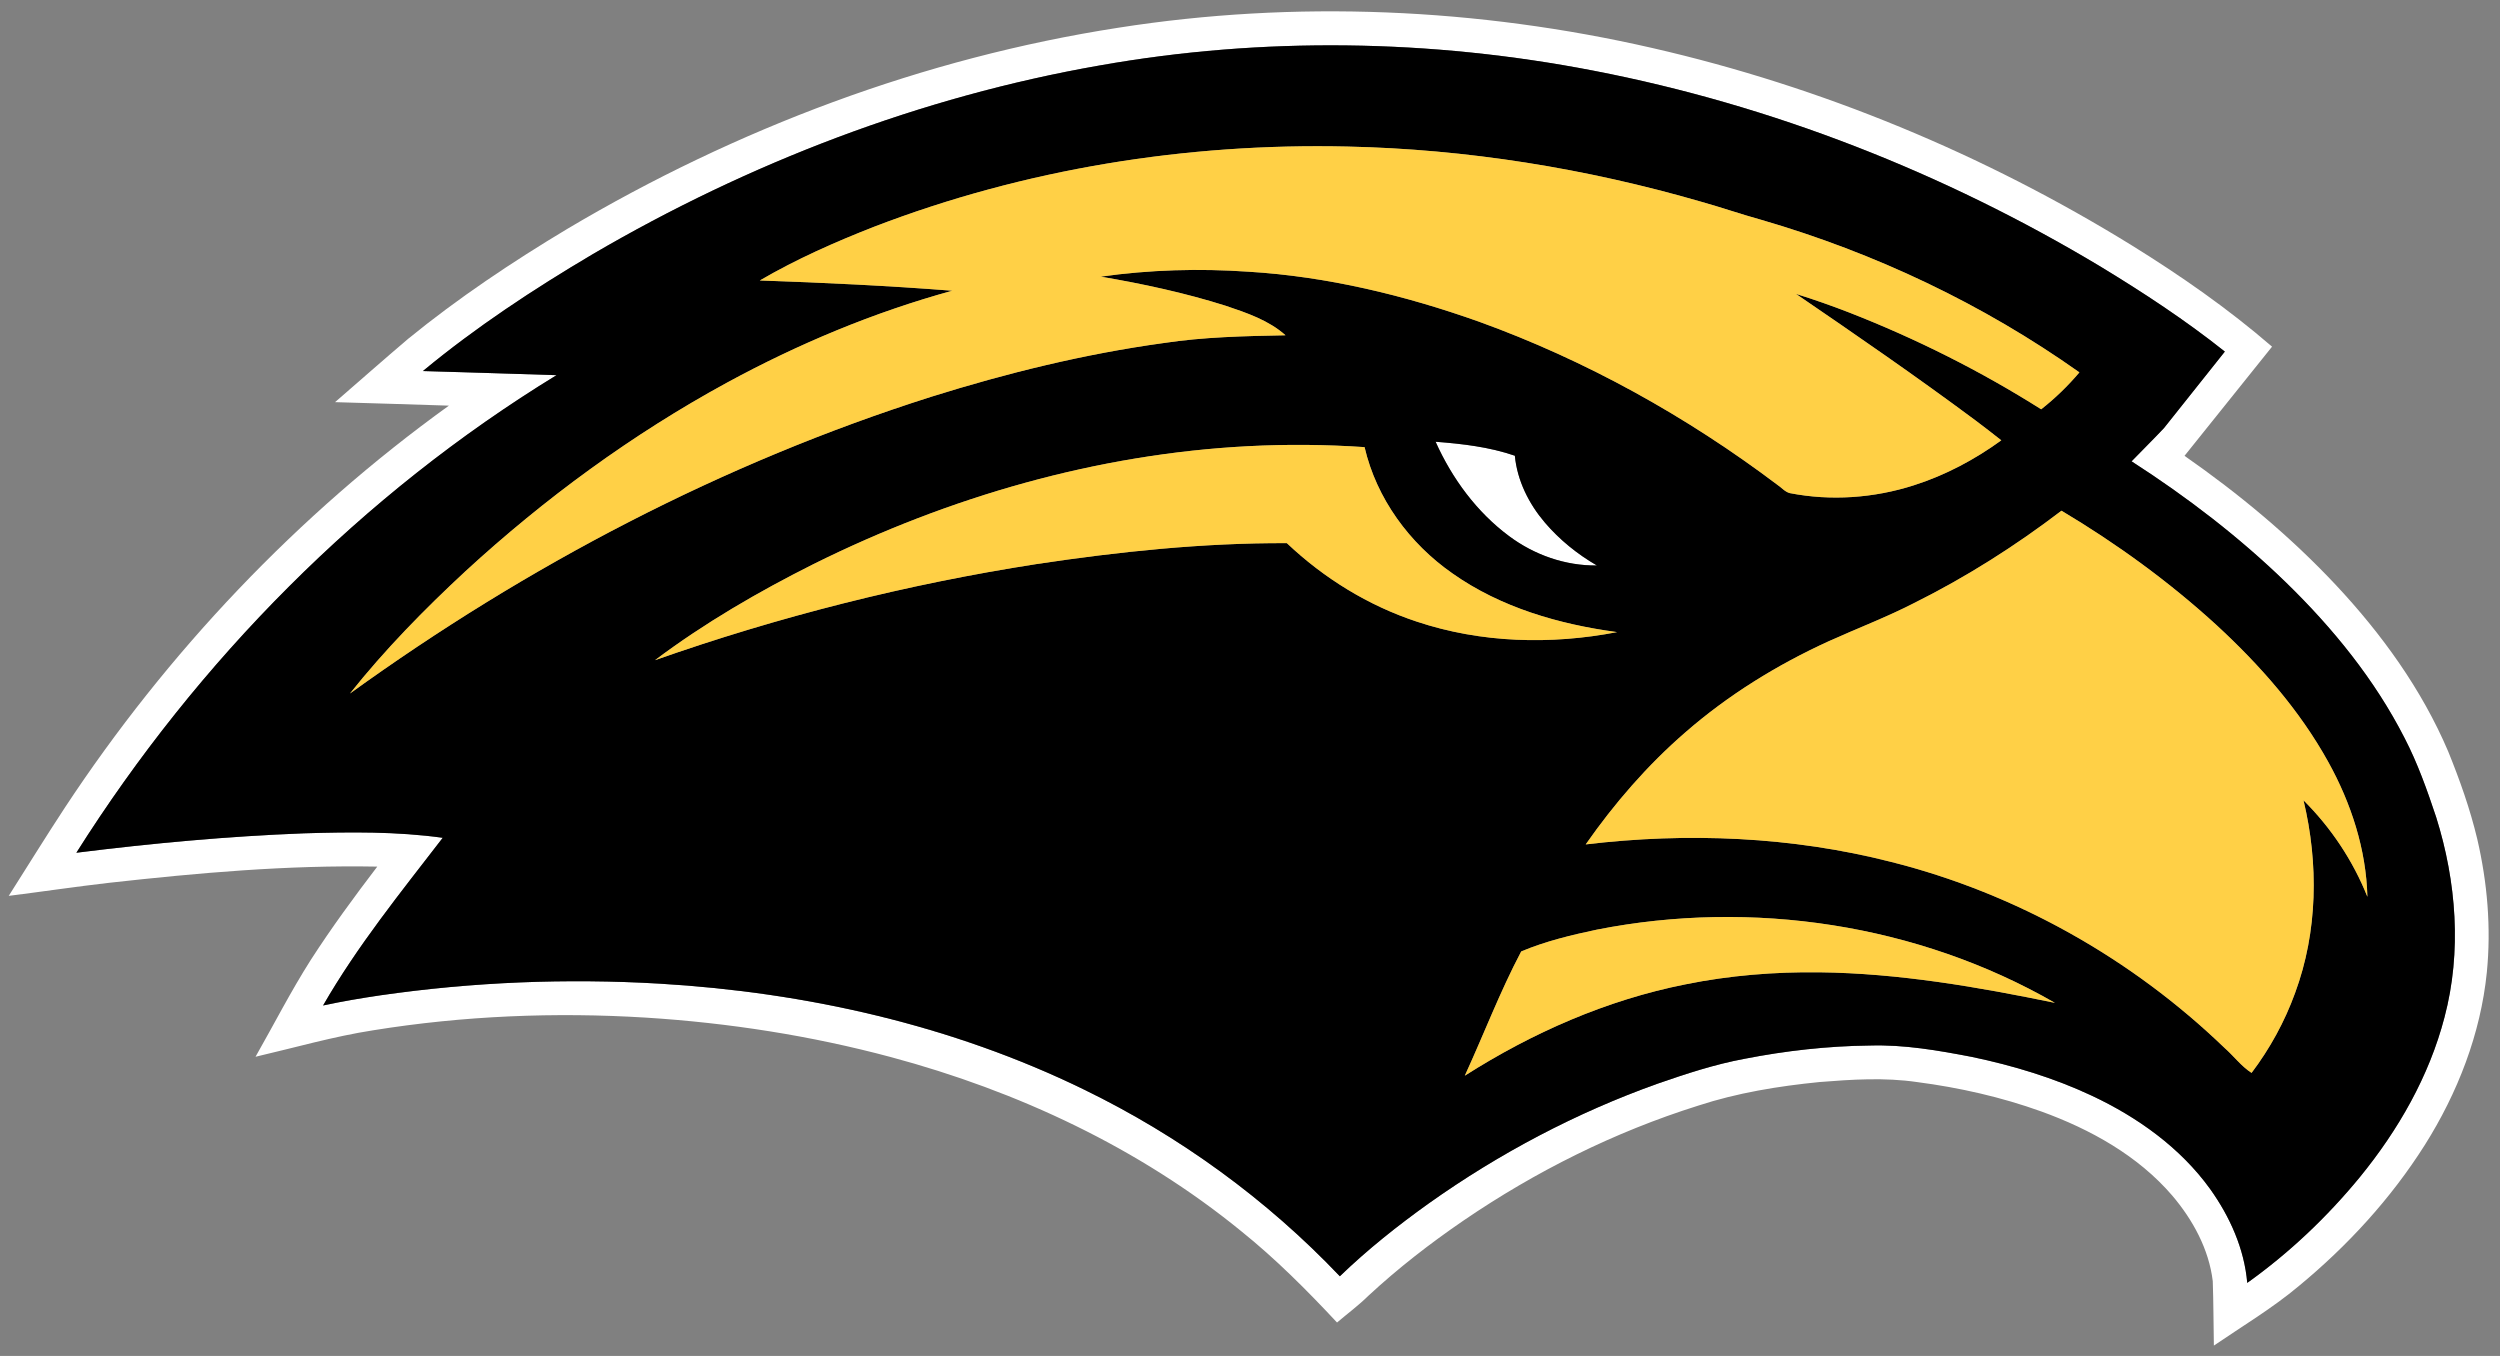
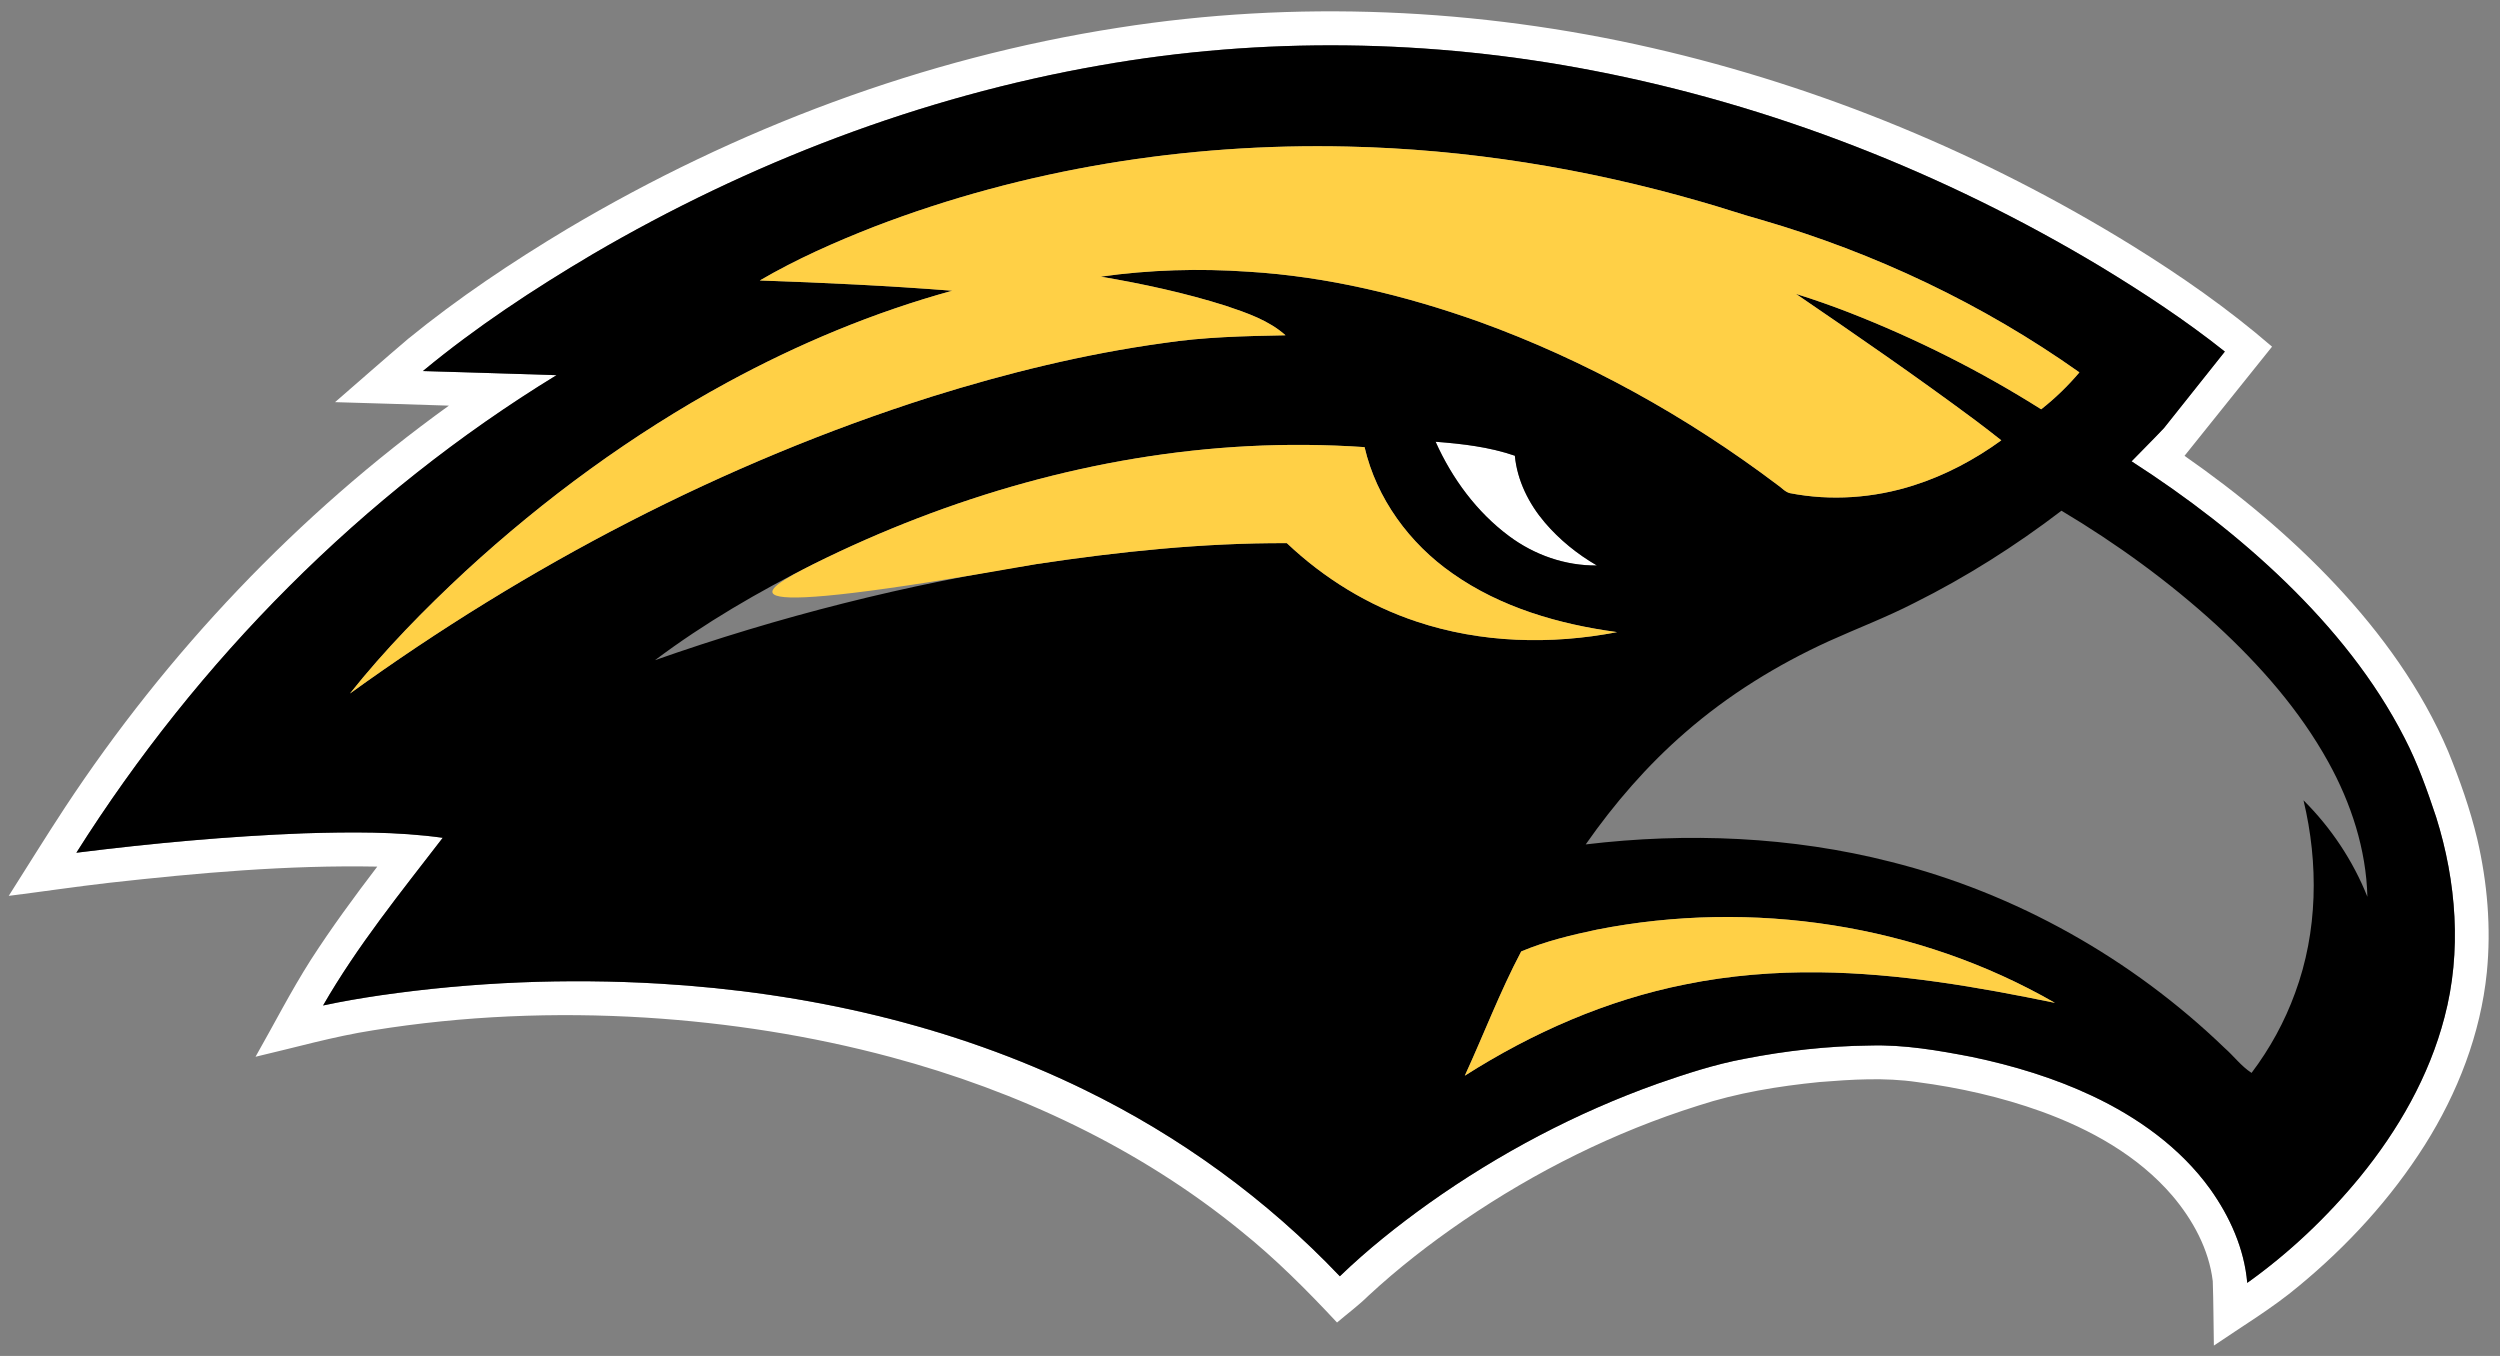
<svg xmlns="http://www.w3.org/2000/svg" width="1440pt" height="781pt" viewBox="0 0 1440 781" version="1.1">
  <rect x="0" y="0" width="1440" height="781" fill="#808080" stroke="none" />
  <g id="#ffffffff">
    <path fill="#ffffff" opacity="1.00" d=" M 643.99 16.00 C 746.11 -0.05 851.18 4.59 951.86 27.68 C 1049.24 50.01 1142.77 88.80 1227.77 141.25 C 1256.08 158.79 1283.49 177.88 1308.70 199.68 C 1291.90 220.65 1275.07 241.59 1258.28 262.56 C 1289.60 284.40 1319.15 308.93 1345.31 336.80 C 1371.81 365.09 1394.93 397.04 1410.16 432.84 C 1416.83 449.26 1422.79 466.03 1426.90 483.28 C 1432.73 508.38 1434.97 534.43 1432.41 560.10 C 1428.84 595.56 1415.58 629.56 1396.65 659.58 C 1377.14 690.44 1352.12 717.66 1324.00 740.86 C 1308.73 753.64 1291.60 763.87 1275.19 775.06 C 1274.95 762.68 1274.98 750.30 1274.55 737.93 C 1272.34 719.55 1263.09 702.65 1251.25 688.69 C 1231.44 665.61 1204.05 650.45 1175.78 640.20 C 1152.66 631.89 1128.56 626.44 1104.22 623.27 C 1085.59 620.55 1066.67 621.76 1047.99 623.26 C 1024.34 625.62 1000.70 629.46 978.06 636.88 C 930.04 651.98 884.51 674.69 842.96 703.05 C 823.77 716.18 805.34 730.47 788.28 746.27 C 782.61 751.86 776.19 756.62 770.13 761.77 C 752.77 743.15 734.75 725.07 714.88 709.11 C 656.18 661.20 586.12 628.45 513.18 608.89 C 467.08 596.53 419.69 589.16 372.07 586.15 C 319.68 582.91 266.89 585.08 215.05 593.43 C 192.10 596.99 169.77 603.46 147.18 608.70 C 157.76 590.11 167.49 571.02 178.98 552.96 C 190.91 534.44 203.95 516.68 217.31 499.17 C 165.67 498.19 114.11 502.78 62.83 508.50 C 43.53 510.71 24.31 513.60 5.03 516.02 C 15.80 499.09 26.32 482.00 37.34 465.23 C 96.39 375.61 171.44 296.42 258.56 233.65 C 236.70 232.92 214.84 232.30 192.99 231.64 C 207.03 219.48 220.94 207.18 235.10 195.15 C 263.93 171.65 294.94 150.94 326.81 131.81 C 424.12 74.03 532.02 33.39 643.99 16.00 M 633.10 37.76 C 530.30 55.79 431.39 93.79 341.40 146.41 C 307.33 166.57 274.12 188.44 243.59 213.72 C 269.25 214.51 294.91 215.24 320.56 216.10 C 208.59 284.60 113.99 380.35 43.98 491.18 C 87.47 485.74 131.16 481.68 174.97 480.00 C 201.66 479.19 228.52 478.89 255.02 482.57 C 230.89 513.90 205.87 544.80 186.09 579.16 C 196.97 576.80 207.95 574.95 218.95 573.32 C 272.24 565.62 326.31 563.43 380.06 566.59 C 464.28 571.58 548.35 590.47 624.40 627.59 C 679.37 654.33 729.63 690.80 771.75 735.13 C 787.68 719.76 805.05 705.95 823.05 693.10 C 863.61 664.31 908.02 640.86 954.89 624.15 C 971.23 618.48 987.74 613.05 1004.78 609.88 C 1028.55 605.22 1052.74 602.51 1076.97 602.22 C 1096.84 601.61 1116.54 605.06 1135.97 608.81 C 1159.67 613.79 1183.02 620.84 1204.97 631.16 C 1231.31 643.54 1255.88 661.08 1273.05 684.87 C 1284.40 700.76 1292.75 719.32 1294.41 738.94 C 1318.61 721.69 1340.36 701.04 1359.22 678.09 C 1381.32 651.03 1399.19 619.96 1408.02 585.98 C 1418.04 548.17 1414.88 507.76 1403.23 470.69 C 1398.07 455.19 1392.60 439.72 1385.07 425.18 C 1367.87 391.46 1343.70 361.72 1316.65 335.42 C 1289.57 309.15 1259.48 286.11 1227.78 265.72 C 1233.98 259.29 1240.39 253.04 1246.49 246.52 C 1258.20 231.88 1269.83 217.17 1281.51 202.51 C 1258.79 184.43 1234.46 168.45 1209.65 153.40 C 1119.84 99.55 1020.86 60.63 917.97 40.73 C 824.24 22.55 727.17 21.05 633.10 37.76 Z" />
    <path fill="#ffffff" opacity="1.00" d=" M 826.90 254.45 C 842.31 255.63 857.87 257.44 872.55 262.49 C 873.92 276.82 880.62 290.21 889.90 301.06 C 898.33 310.94 908.59 319.20 919.81 325.71 C 901.63 325.95 883.69 319.61 869.18 308.76 C 850.54 294.90 836.35 275.55 826.90 254.45 Z" />
  </g>
  <g id="#000000ff">
    <path fill="#000000" opacity="1.00" d=" M 633.10 37.76 C 727.17 21.05 824.24 22.55 917.97 40.73 C 1020.86 60.63 1119.84 99.55 1209.65 153.40 C 1234.46 168.45 1258.79 184.43 1281.51 202.51 C 1269.83 217.17 1258.20 231.88 1246.49 246.52 C 1240.39 253.04 1233.98 259.29 1227.78 265.72 C 1259.48 286.11 1289.57 309.15 1316.65 335.42 C 1343.70 361.72 1367.87 391.46 1385.07 425.18 C 1392.60 439.72 1398.07 455.19 1403.23 470.69 C 1414.88 507.76 1418.04 548.17 1408.02 585.98 C 1399.19 619.96 1381.32 651.03 1359.22 678.09 C 1340.36 701.04 1318.61 721.69 1294.41 738.94 C 1292.75 719.32 1284.40 700.76 1273.05 684.87 C 1255.88 661.08 1231.31 643.54 1204.97 631.16 C 1183.02 620.84 1159.67 613.79 1135.97 608.81 C 1116.54 605.06 1096.84 601.61 1076.97 602.22 C 1052.74 602.51 1028.55 605.22 1004.78 609.88 C 987.74 613.05 971.23 618.48 954.89 624.15 C 908.02 640.86 863.61 664.31 823.05 693.10 C 805.05 705.95 787.68 719.76 771.75 735.13 C 729.63 690.80 679.37 654.33 624.40 627.59 C 548.35 590.47 464.28 571.58 380.06 566.59 C 326.31 563.43 272.24 565.62 218.95 573.32 C 207.95 574.95 196.97 576.80 186.09 579.16 C 205.87 544.80 230.89 513.90 255.02 482.57 C 228.52 478.89 201.66 479.19 174.97 480.00 C 131.16 481.68 87.47 485.74 43.98 491.18 C 113.99 380.35 208.59 284.60 320.56 216.10 C 294.91 215.24 269.25 214.51 243.59 213.72 C 274.12 188.44 307.33 166.57 341.40 146.41 C 431.39 93.79 530.30 55.79 633.10 37.76 M 503.41 130.64 C 480.85 139.48 458.60 149.32 437.65 161.56 C 474.64 162.82 511.61 164.57 548.50 167.46 C 503.28 179.88 459.74 198.10 418.57 220.50 C 364.09 250.19 313.69 287.13 268.04 329.09 C 244.37 351.05 221.68 374.19 201.56 399.48 C 303.53 325.82 416.41 266.62 536.44 228.52 C 580.07 214.85 624.64 203.89 669.97 197.63 C 693.29 194.07 716.91 193.59 740.46 193.12 C 730.76 184.46 718.14 180.22 706.04 176.14 C 682.52 168.69 658.33 163.50 634.02 159.35 C 662.17 155.36 690.74 154.55 719.10 156.50 C 764.47 159.25 809.04 170.07 851.78 185.24 C 913.47 207.55 971.43 239.79 1023.77 279.25 C 1026.15 280.80 1028.07 283.28 1030.91 284.03 C 1054.61 288.68 1079.43 286.90 1102.40 279.52 C 1120.47 273.77 1137.41 264.74 1152.75 253.63 C 1147.84 249.74 1142.88 245.92 1137.88 242.16 C 1104.03 216.99 1069.29 193.05 1034.46 169.27 C 1044.77 172.48 1054.96 176.07 1065.03 179.97 C 1103.57 195.02 1140.74 213.65 1175.72 235.75 C 1183.76 229.44 1191.13 222.28 1197.74 214.49 C 1142.22 175.16 1079.91 145.65 1014.62 126.66 C 1002.90 123.42 991.41 119.43 979.70 116.15 C 913.51 96.97 844.89 85.91 775.96 84.41 C 683.30 82.32 590.00 97.33 503.41 130.64 M 826.90 254.45 C 836.35 275.55 850.54 294.90 869.18 308.76 C 883.69 319.61 901.63 325.95 919.81 325.71 C 908.59 319.20 898.33 310.94 889.90 301.06 C 880.62 290.21 873.92 276.82 872.55 262.49 C 857.87 257.44 842.31 255.63 826.90 254.45 M 719.04 257.00 C 631.99 261.50 546.61 286.17 468.71 324.85 C 436.84 340.85 405.83 358.82 377.28 380.26 C 448.66 355.13 522.33 336.51 597.10 324.89 C 644.79 317.70 692.94 312.66 741.22 312.85 C 762.52 333.04 788.11 348.81 816.02 358.04 C 853.05 370.41 893.27 371.48 931.43 364.10 C 898.02 359.60 864.46 349.93 836.65 330.31 C 811.88 313.08 792.84 287.12 785.99 257.55 C 763.71 256.04 741.34 255.84 719.04 257.00 M 1187.41 294.17 C 1160.81 314.48 1132.41 332.48 1102.44 347.40 C 1086.48 355.60 1069.68 361.96 1053.35 369.35 C 1023.61 382.93 995.48 400.29 970.80 421.80 C 948.95 440.72 929.91 462.72 913.37 486.38 C 971.93 479.39 1031.92 481.81 1089.18 496.43 C 1161.18 514.52 1227.96 552.16 1281.38 603.64 C 1286.67 608.29 1290.93 614.13 1296.90 617.99 C 1307.47 603.99 1315.99 588.44 1321.97 571.95 C 1335.05 536.58 1335.57 497.43 1326.82 460.98 C 1342.67 476.75 1355.35 495.77 1363.62 516.56 C 1362.94 489.27 1354.26 462.66 1341.10 438.91 C 1324.60 409.07 1301.79 383.19 1276.82 360.15 C 1249.45 335.10 1219.26 313.18 1187.41 294.17 M 919.83 535.47 C 905.03 538.58 890.18 542.17 876.22 548.03 C 863.97 571.21 854.67 595.80 843.73 619.60 C 882.60 594.85 925.54 575.97 970.85 566.98 C 996.21 561.82 1022.14 559.75 1048.00 560.05 C 1093.73 560.59 1138.97 568.44 1183.65 577.65 C 1104.65 532.22 1009.02 517.88 919.83 535.47 Z" />
  </g>
  <g id="#ffd046ff">
    <path fill="#ffd046" opacity="1.00" d=" M 503.41 130.64 C 590.00 97.33 683.30 82.32 775.96 84.41 C 844.89 85.91 913.51 96.97 979.70 116.15 C 991.41 119.43 1002.90 123.42 1014.62 126.66 C 1079.91 145.65 1142.22 175.16 1197.74 214.49 C 1191.13 222.28 1183.76 229.44 1175.72 235.75 C 1140.74 213.65 1103.57 195.02 1065.03 179.97 C 1054.96 176.07 1044.77 172.48 1034.46 169.27 C 1069.29 193.05 1104.03 216.99 1137.88 242.16 C 1142.88 245.92 1147.84 249.74 1152.75 253.63 C 1137.41 264.74 1120.47 273.77 1102.40 279.52 C 1079.43 286.90 1054.61 288.68 1030.91 284.03 C 1028.07 283.28 1026.15 280.80 1023.77 279.25 C 971.43 239.79 913.47 207.55 851.78 185.24 C 809.04 170.07 764.47 159.25 719.10 156.50 C 690.74 154.55 662.17 155.36 634.02 159.35 C 658.33 163.50 682.52 168.69 706.04 176.14 C 718.14 180.22 730.76 184.46 740.46 193.12 C 716.91 193.59 693.29 194.07 669.97 197.63 C 624.64 203.89 580.07 214.85 536.44 228.52 C 416.41 266.62 303.53 325.82 201.56 399.48 C 221.68 374.19 244.37 351.05 268.04 329.09 C 313.69 287.13 364.09 250.19 418.57 220.50 C 459.74 198.10 503.28 179.88 548.50 167.46 C 511.61 164.57 474.64 162.82 437.65 161.56 C 458.60 149.32 480.85 139.48 503.41 130.64 Z" />
-     <path fill="#ffd046" opacity="1.00" d=" M 719.04 257.00 C 741.34 255.84 763.71 256.04 785.99 257.55 C 792.84 287.12 811.88 313.08 836.65 330.31 C 864.46 349.93 898.02 359.60 931.43 364.10 C 893.27 371.48 853.05 370.41 816.02 358.04 C 788.11 348.81 762.52 333.04 741.22 312.85 C 692.94 312.66 644.79 317.70 597.10 324.89 C 522.33 336.51 448.66 355.13 377.28 380.26 C 405.83 358.82 436.84 340.85 468.71 324.85 C 546.61 286.17 631.99 261.50 719.04 257.00 Z" />
-     <path fill="#ffd046" opacity="1.00" d=" M 1187.41 294.17 C 1219.26 313.18 1249.45 335.10 1276.82 360.15 C 1301.79 383.19 1324.60 409.07 1341.10 438.91 C 1354.26 462.66 1362.94 489.27 1363.62 516.56 C 1355.35 495.77 1342.67 476.75 1326.82 460.98 C 1335.57 497.43 1335.05 536.58 1321.97 571.95 C 1315.99 588.44 1307.47 603.99 1296.90 617.99 C 1290.93 614.13 1286.67 608.29 1281.38 603.64 C 1227.96 552.16 1161.18 514.52 1089.18 496.43 C 1031.92 481.81 971.93 479.39 913.37 486.38 C 929.91 462.72 948.95 440.72 970.80 421.80 C 995.48 400.29 1023.61 382.93 1053.35 369.35 C 1069.68 361.96 1086.48 355.60 1102.44 347.40 C 1132.41 332.48 1160.81 314.48 1187.41 294.17 Z" />
+     <path fill="#ffd046" opacity="1.00" d=" M 719.04 257.00 C 741.34 255.84 763.71 256.04 785.99 257.55 C 792.84 287.12 811.88 313.08 836.65 330.31 C 864.46 349.93 898.02 359.60 931.43 364.10 C 893.27 371.48 853.05 370.41 816.02 358.04 C 788.11 348.81 762.52 333.04 741.22 312.85 C 692.94 312.66 644.79 317.70 597.10 324.89 C 405.83 358.82 436.84 340.85 468.71 324.85 C 546.61 286.17 631.99 261.50 719.04 257.00 Z" />
    <path fill="#ffd046" opacity="1.00" d=" M 919.83 535.47 C 1009.02 517.88 1104.65 532.22 1183.65 577.65 C 1138.97 568.44 1093.73 560.59 1048.00 560.05 C 1022.14 559.75 996.21 561.82 970.85 566.98 C 925.54 575.97 882.60 594.85 843.73 619.60 C 854.67 595.80 863.97 571.21 876.22 548.03 C 890.18 542.17 905.03 538.58 919.83 535.47 Z" />
  </g>
</svg>